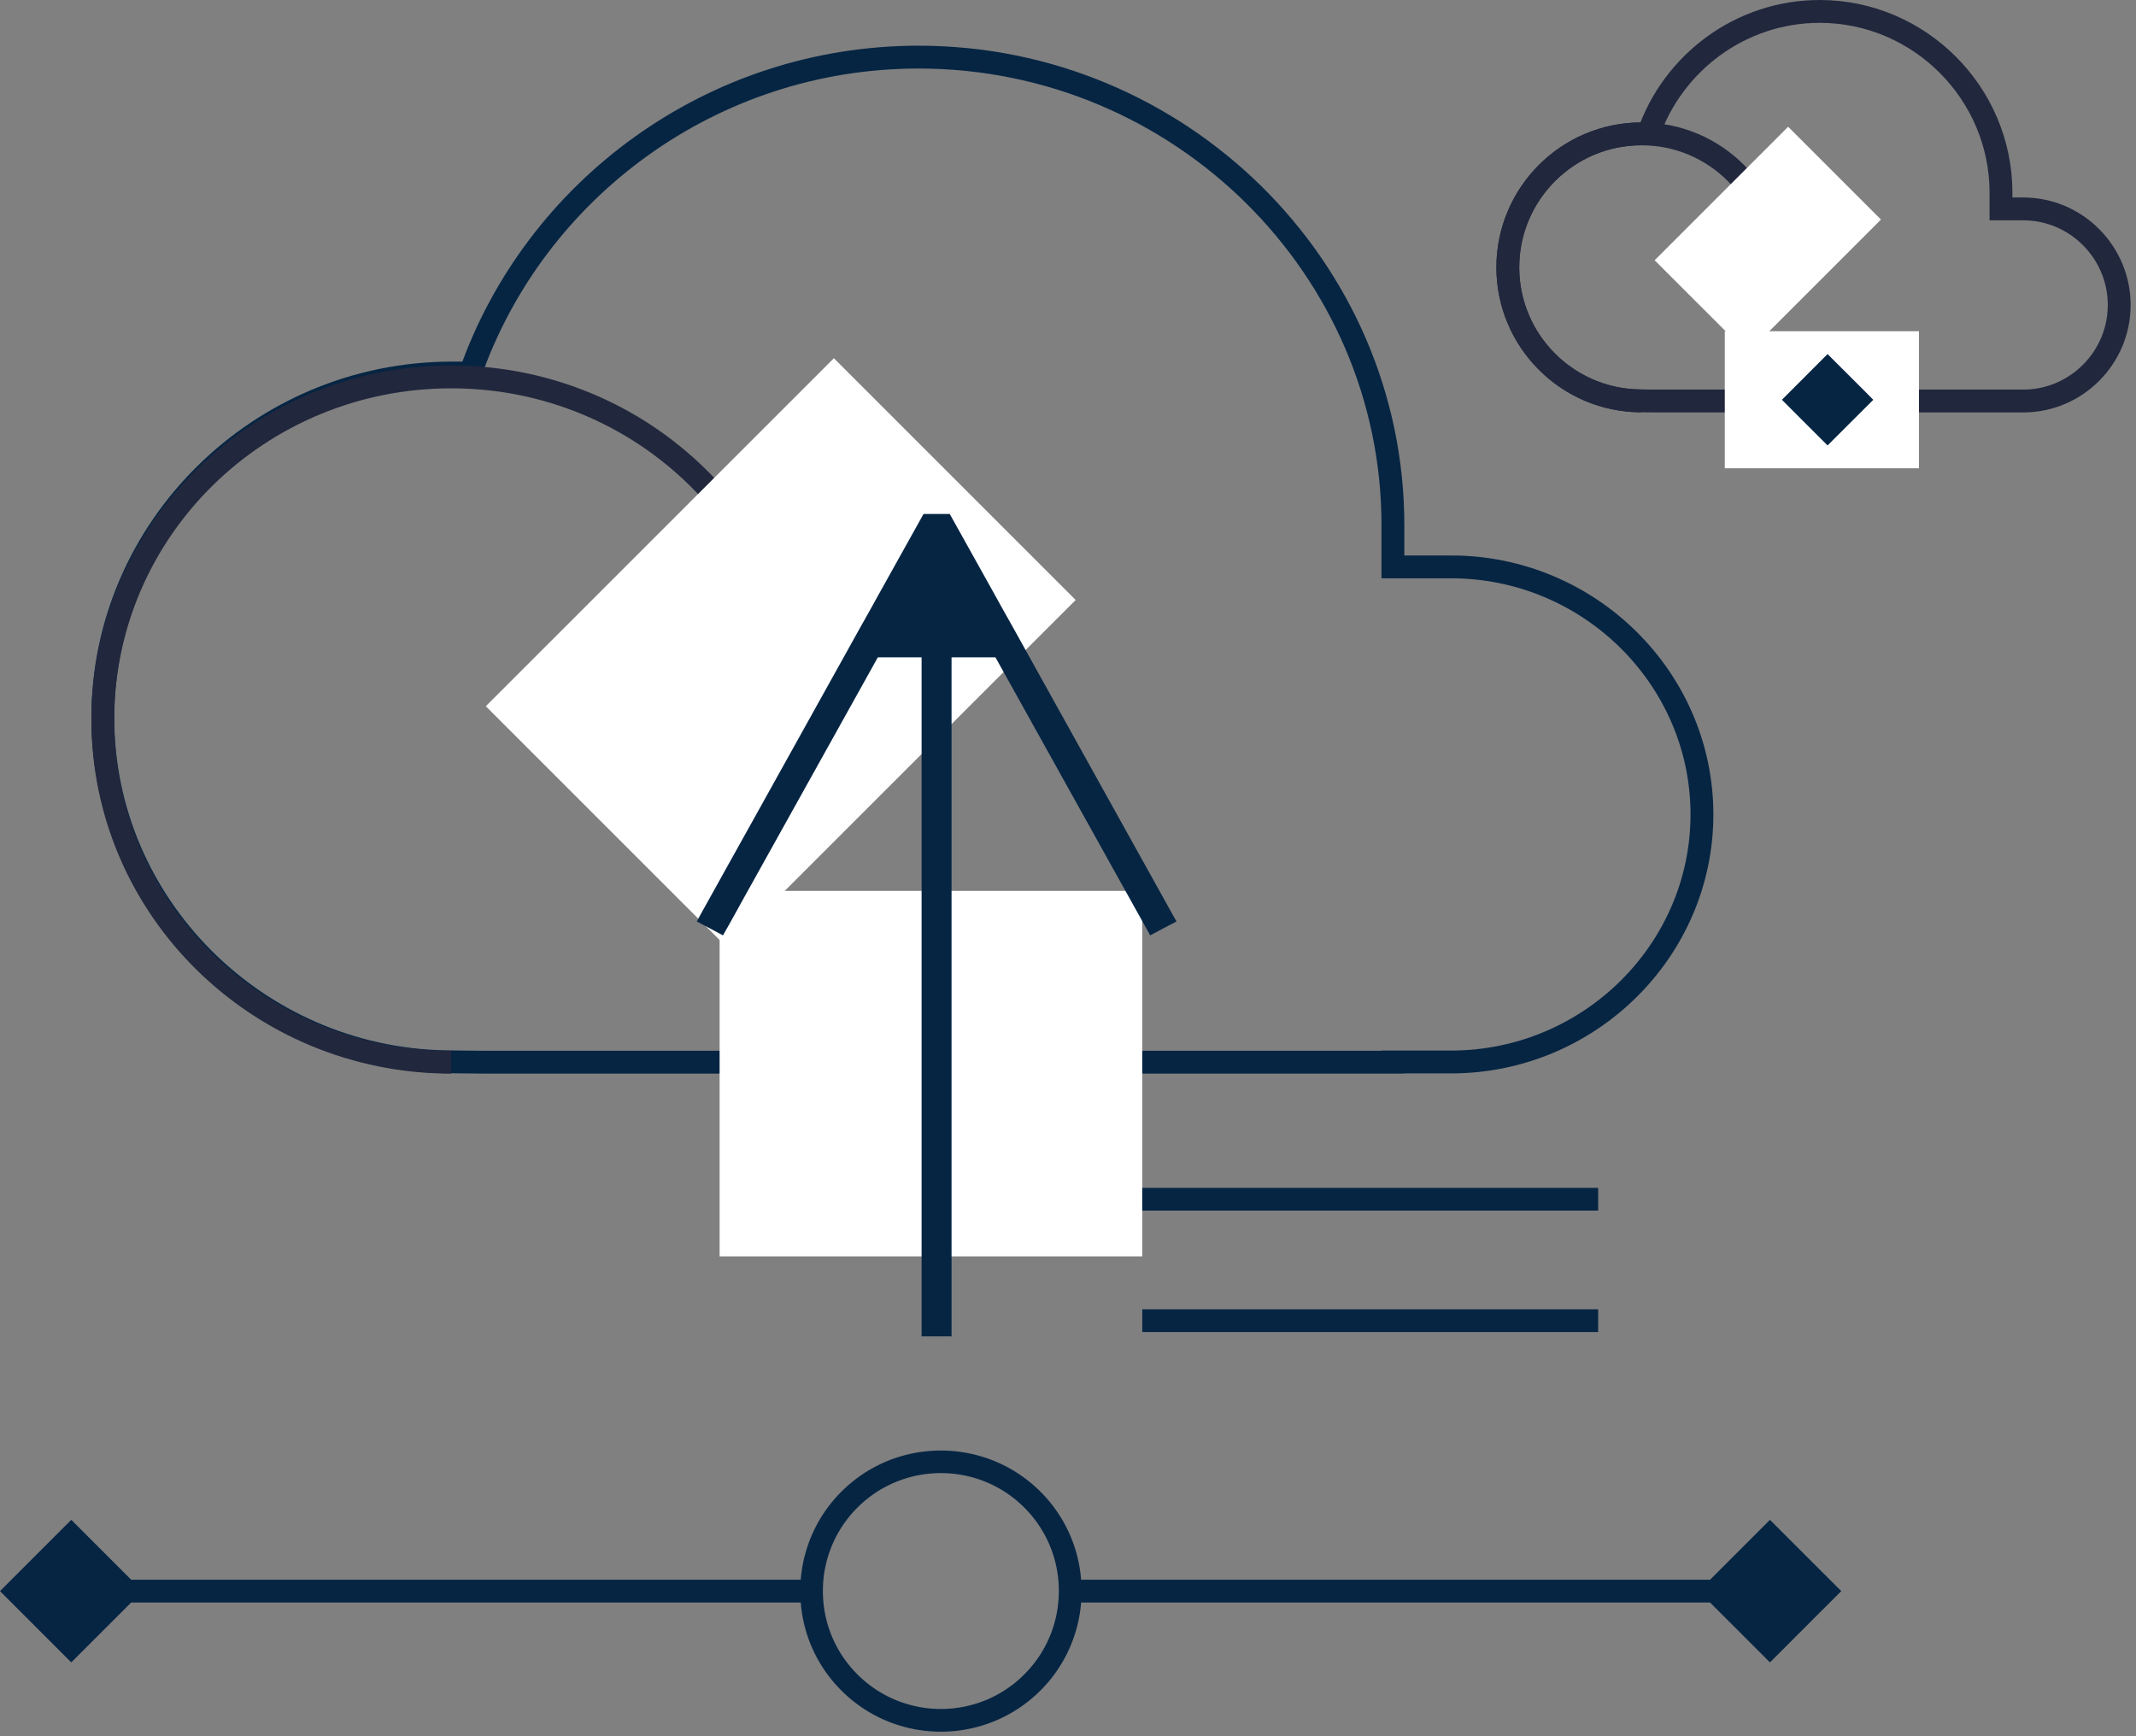
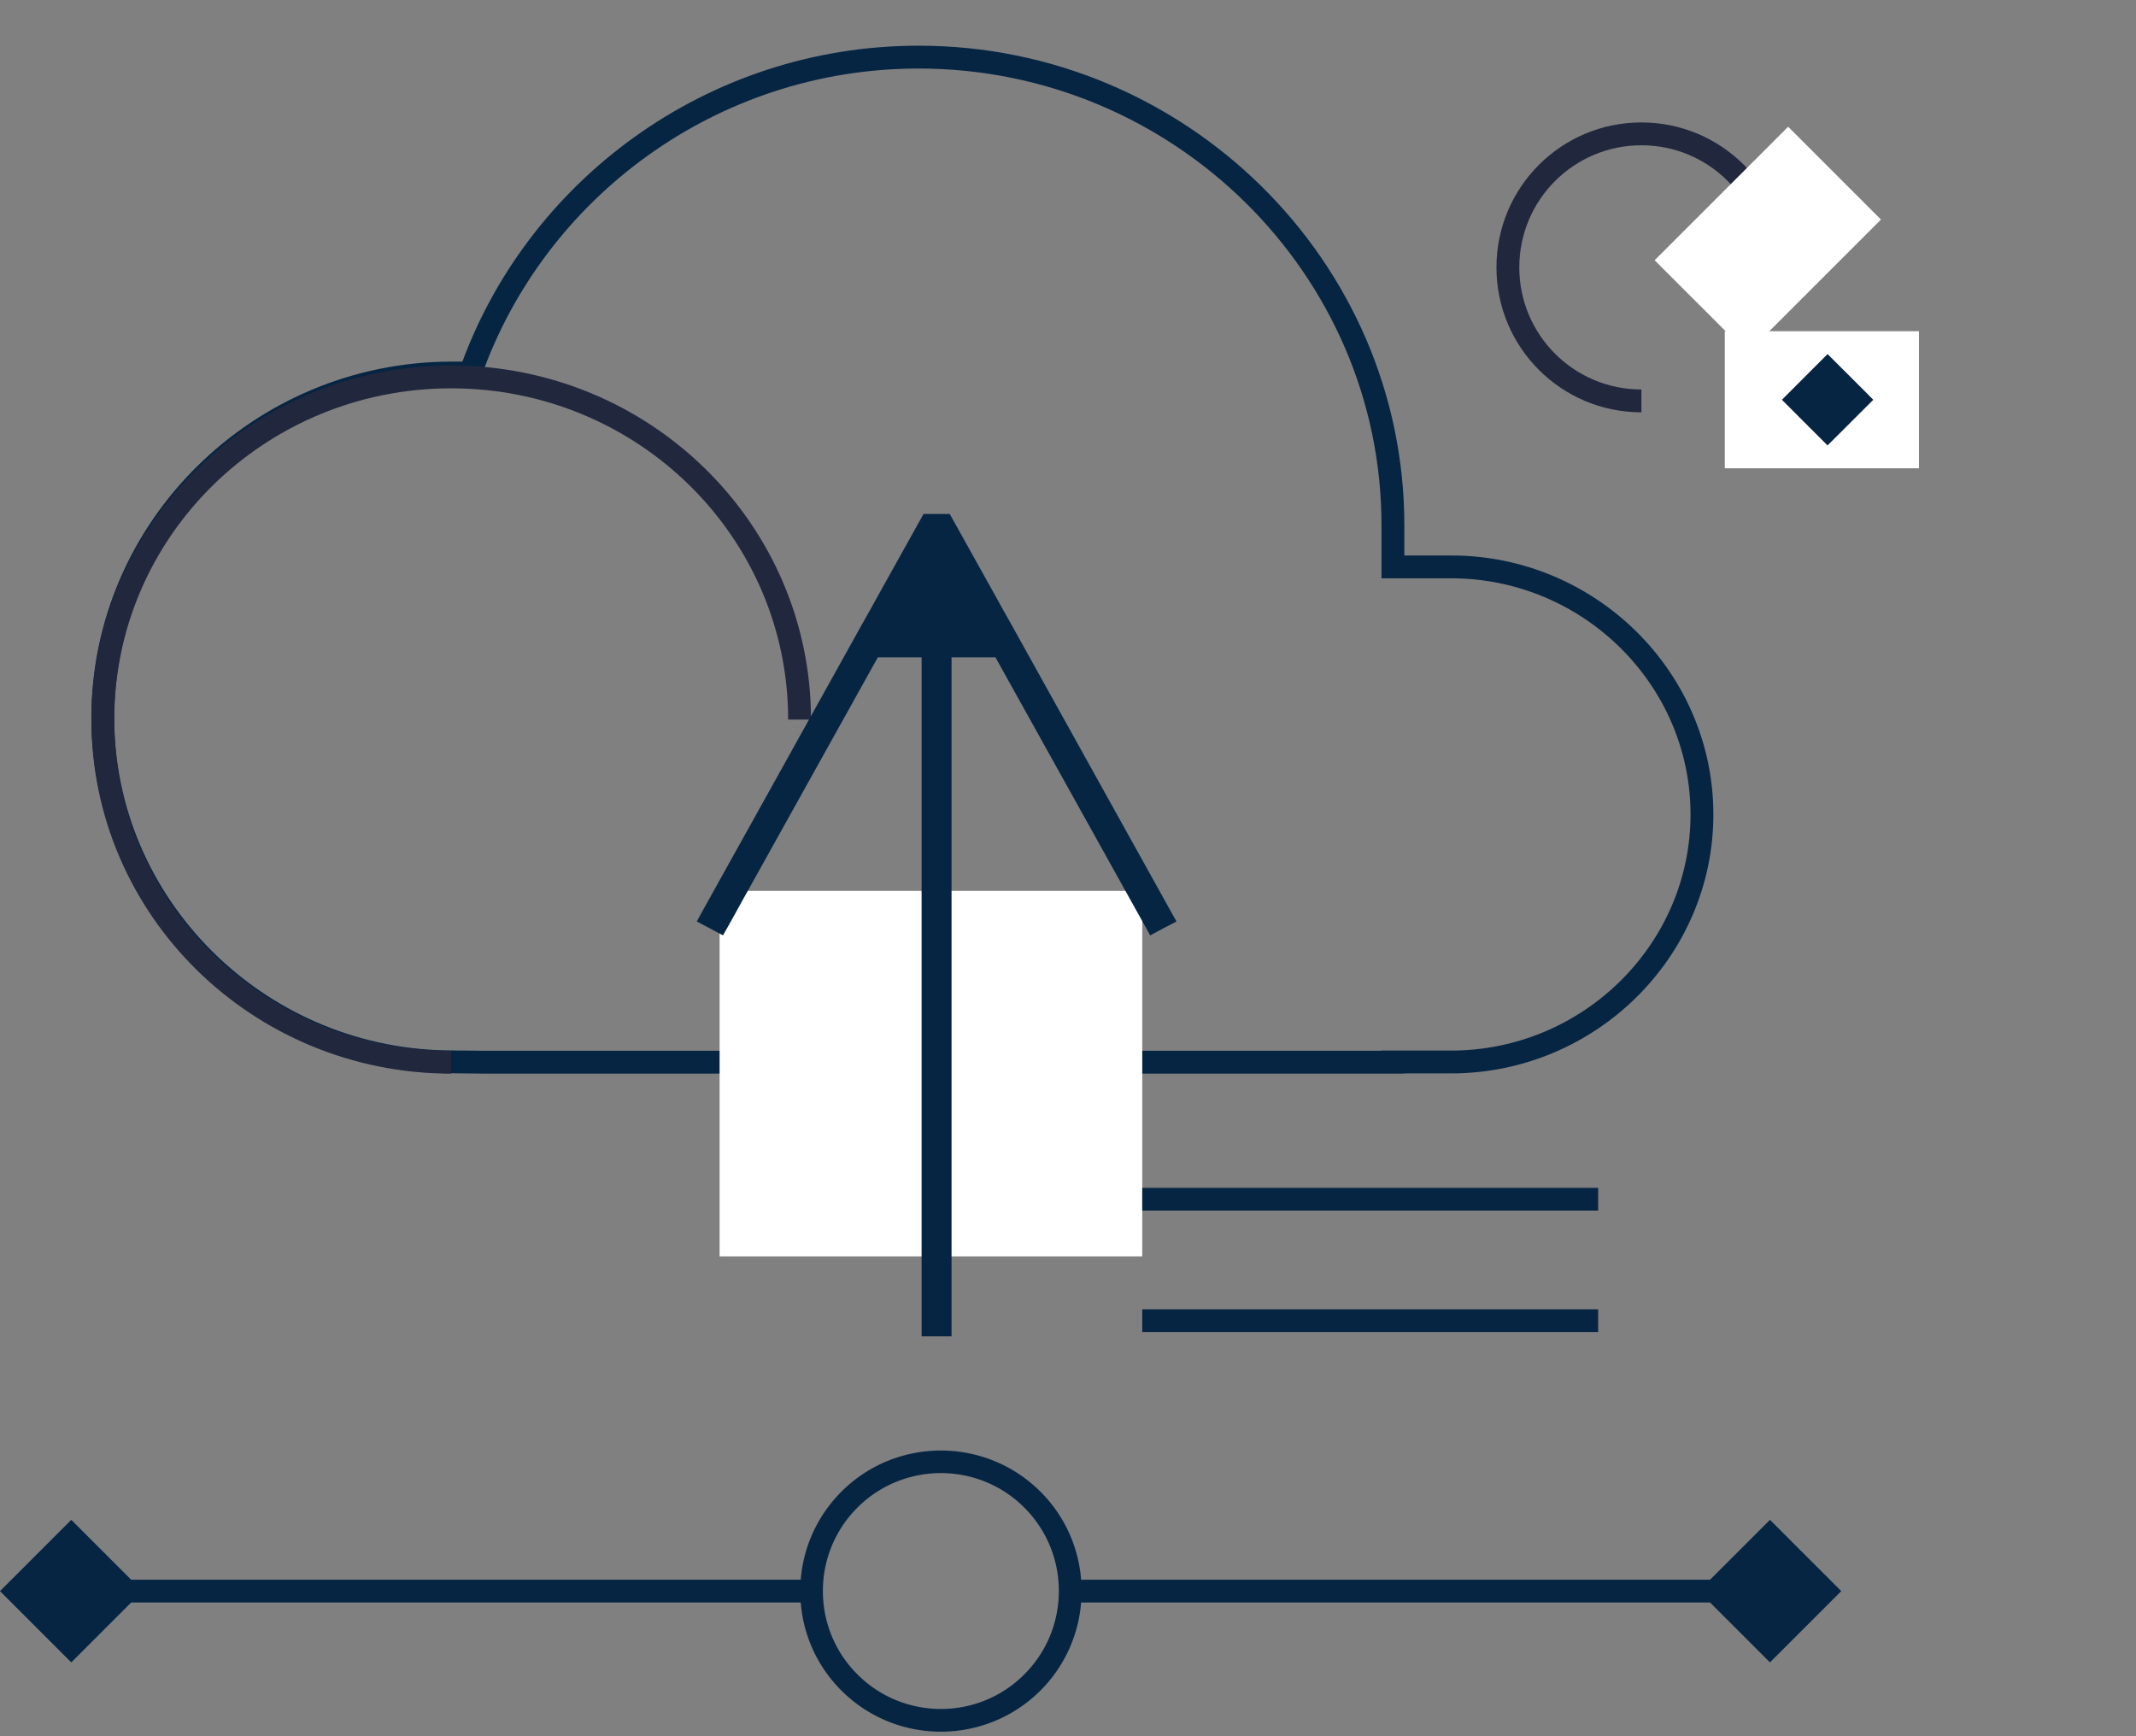
<svg xmlns="http://www.w3.org/2000/svg" width="187" height="152" fill="none">
  <rect width="100%" height="100%" fill="#808080" stroke="none" />
  <path d="M127.035 49.633h-5.09V45.97c0-22.524-18.674-40.97-41.52-40.97-18.12 0-33.598 11.611-39.242 27.66h-1.608C22.757 32.66 9 46.233 9 62.83c0 16.369 13.413 29.773 29.925 30.132l3.52.038h79.5v-.019h5.09c12.092 0 21.965-9.76 21.965-21.674 0-11.913-9.873-21.675-21.965-21.675z" stroke="#062543" stroke-width="2" stroke-miterlimit="10" />
  <path d="M70 63c0-16.577-13.647-30-30.5-30S9 46.423 9 63c0 16.577 13.647 30 30.5 30" stroke="#21273D" stroke-width="2" stroke-miterlimit="10" />
-   <path d="M73.004 31.363L42.532 61.834 63.7 83.002l30.472-30.471-21.168-21.168z" fill="#fff" />
  <path d="M100 78H63v32h37V78z" fill="#fff" />
  <path d="M88.576 54.736l-.721-1.28-.708-1.279-4-7.177h-2.294l-4 7.177-.708 1.28-.721 1.279-9.022 16.221-1.31 2.354-1.312 2.354-2.426 4.363-.354.652 1.167.614 1.128.602.34-.602.145-.256.564-1.01.747-1.356 1.311-2.354L76.853 57.55h3.83V117h2.622V57.55h3.842l12.51 22.478.707 1.266.328.602 1.128-.602 1.18-.614-.367-.652-14.057-25.292z" fill="#062543" />
-   <path d="M177.13 18.29h-1.95v-1.42c0-8.72-7.14-15.87-15.87-15.87-6.93 0-12.85 4.5-15 10.72h-.62c-6.43 0-11.69 5.26-11.69 11.69 0 6.34 5.12 11.54 11.44 11.68l1.34.02h32.35c4.62 0 8.4-3.78 8.4-8.4 0-4.64-3.78-8.42-8.4-8.42z" stroke="#21273D" stroke-width="2" stroke-miterlimit="10" />
  <path d="M155.39 23.41c0-6.46-5.23-11.69-11.69-11.69-6.46 0-11.69 5.23-11.69 11.69 0 6.46 5.23 11.69 11.69 11.69" stroke="#21273D" stroke-width="2" stroke-miterlimit="10" />
  <path d="M156.548 11.098l-11.689 11.688 8.125 8.124 11.688-11.688-8.124-8.125z" fill="#fff" />
  <path d="M168 29h-17v12h17V29z" fill="#fff" />
  <path d="M159.997 31L156 35.003l.231.231 1.359 1.36L159.997 39l3.262-3.256.741-.74-.72-.728L159.997 31zM91.084 148.017a12.253 12.253 0 0 0 3.564-7.714h55.062l5.246 5.245 6.241-6.241-6.241-6.24-5.246 5.245H94.648a12.202 12.202 0 0 0-3.564-7.714c-4.807-4.797-12.62-4.797-17.418 0a12.253 12.253 0 0 0-3.564 7.714H11.486l-5.245-5.245L0 139.307l6.24 6.241 5.246-5.245h58.616a12.203 12.203 0 0 0 3.564 7.714c4.797 4.797 12.61 4.797 17.418 0zm-16.015-1.414a10.25 10.25 0 0 1-3.026-7.305 10.27 10.27 0 0 1 3.026-7.306c4.031-4.022 10.58-4.022 14.602 0a10.27 10.27 0 0 1 3.026 7.306c0 2.757-1.075 5.355-3.026 7.305-4.021 4.032-10.57 4.032-14.602 0zM139.914 104H100v1.991h39.914V104zM139.914 114.634H100v1.99h39.914v-1.99z" fill="#062543" />
</svg>